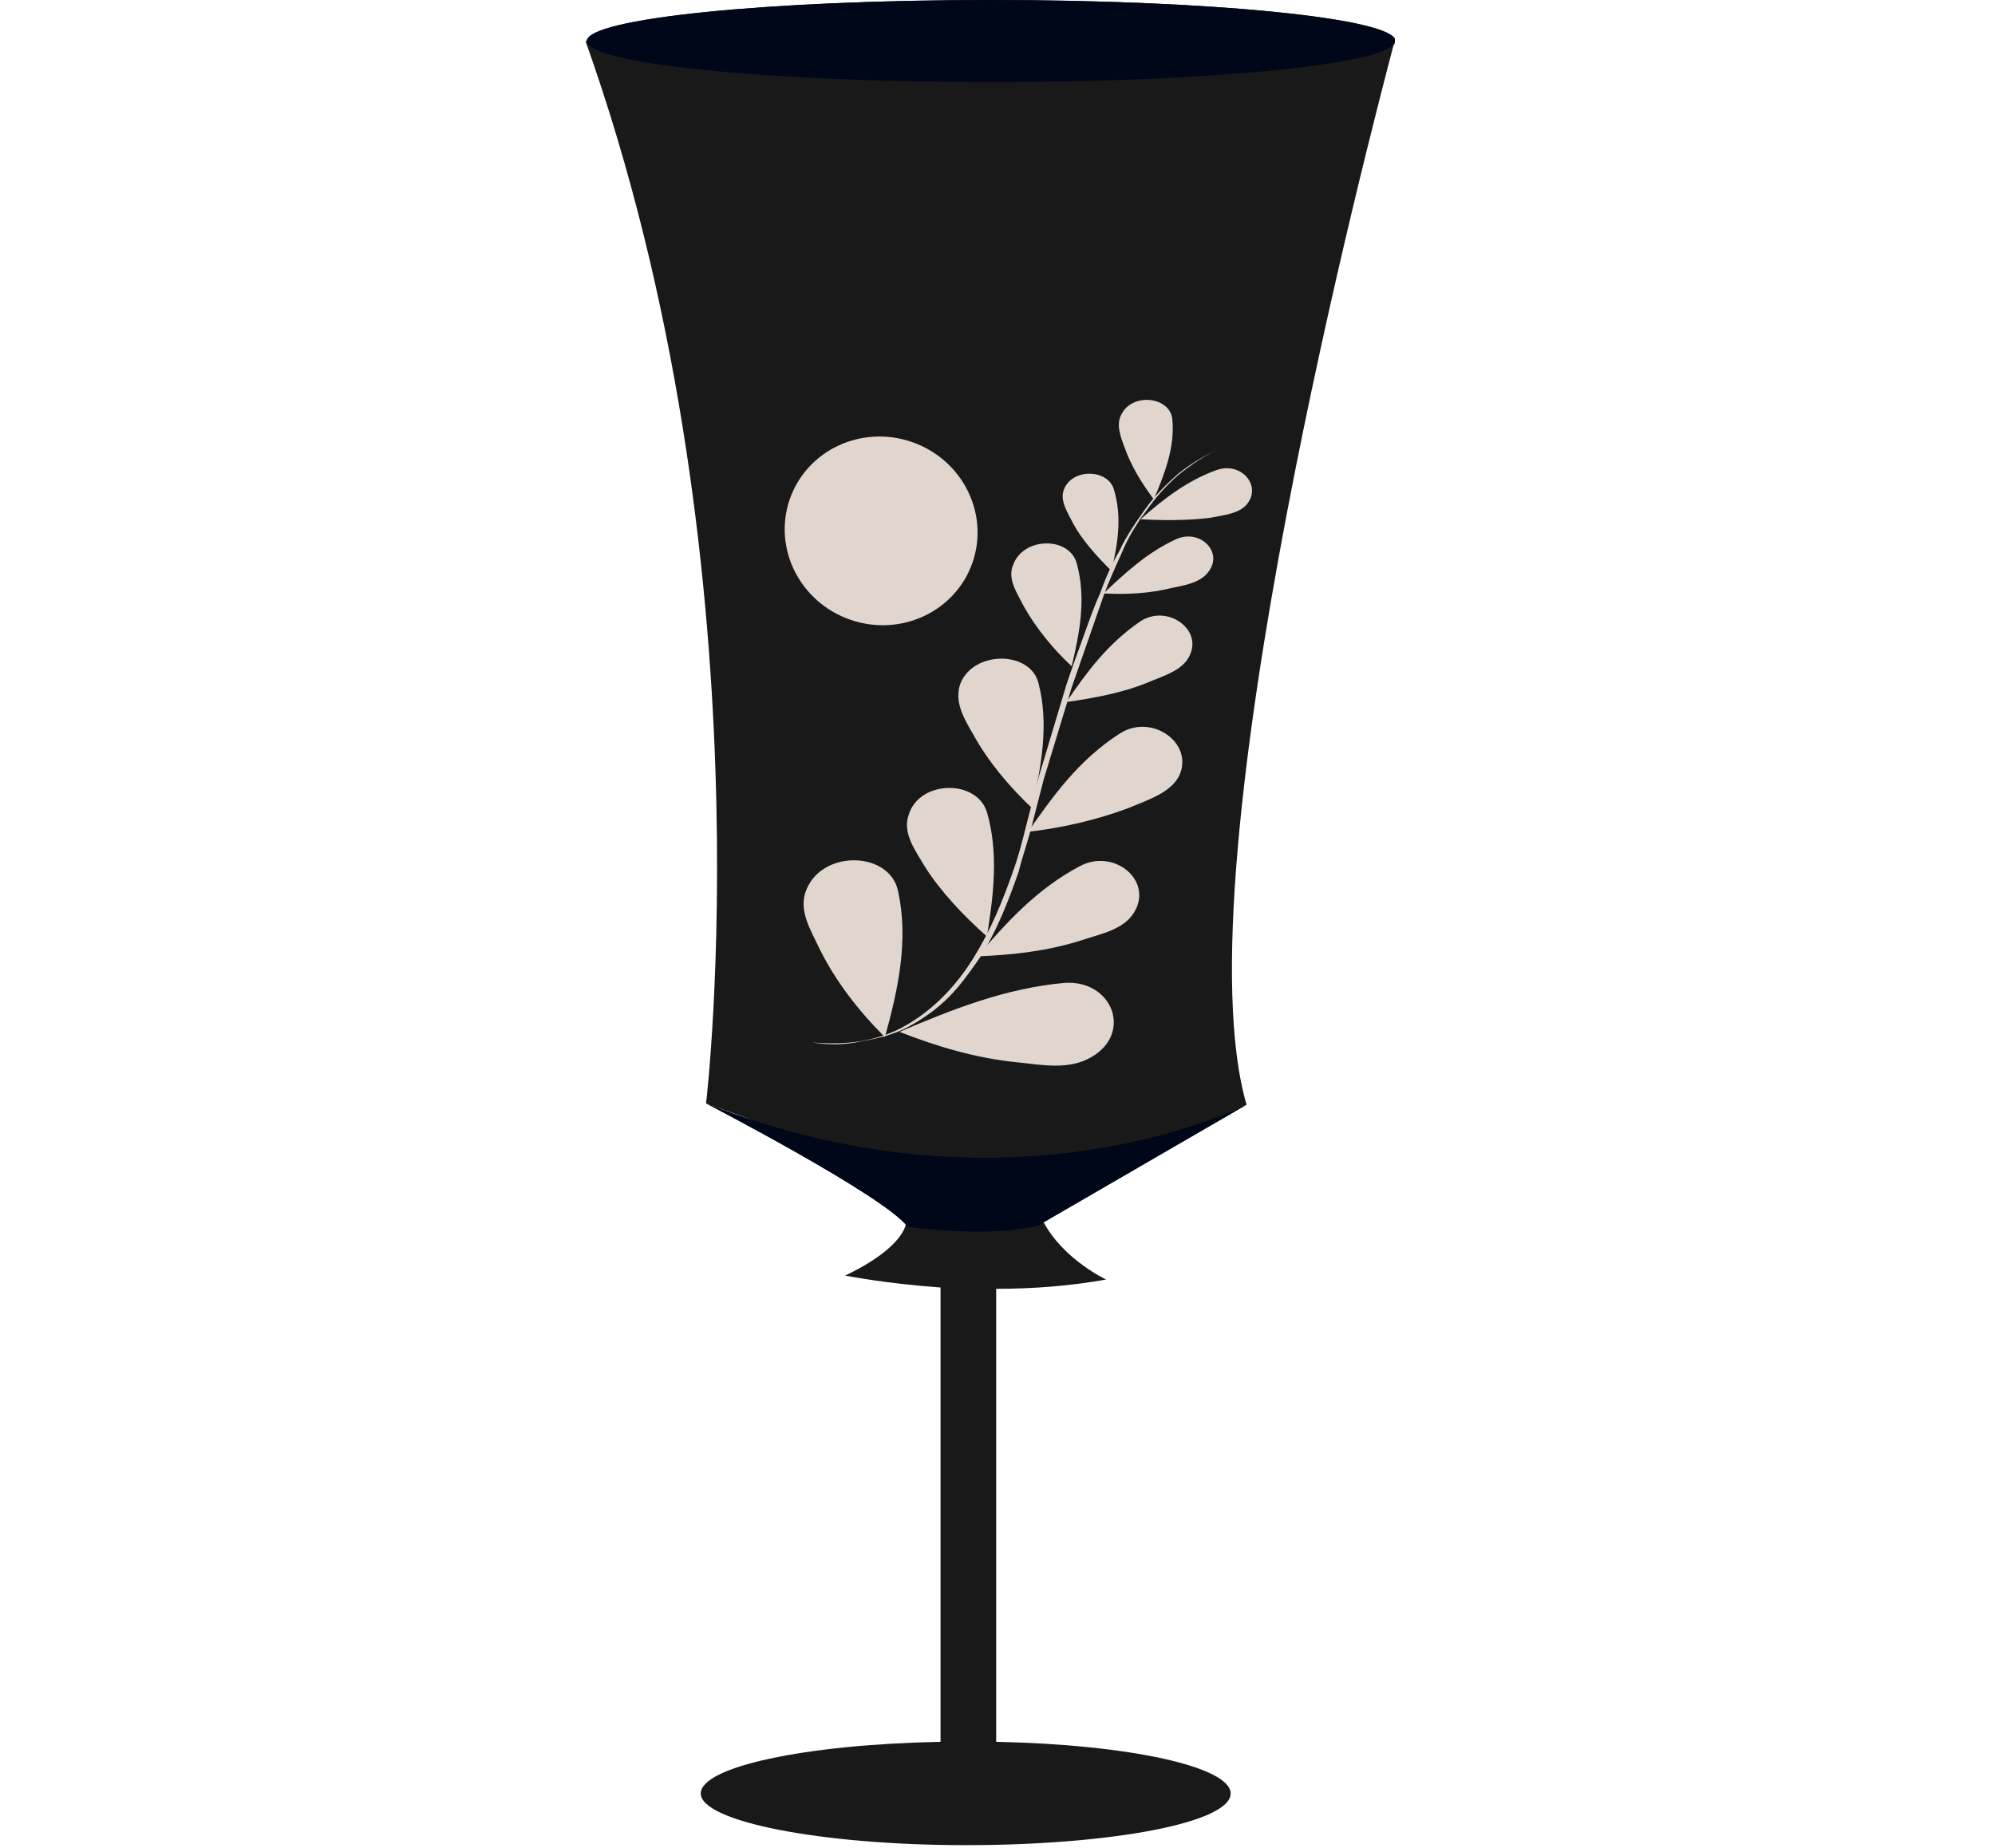
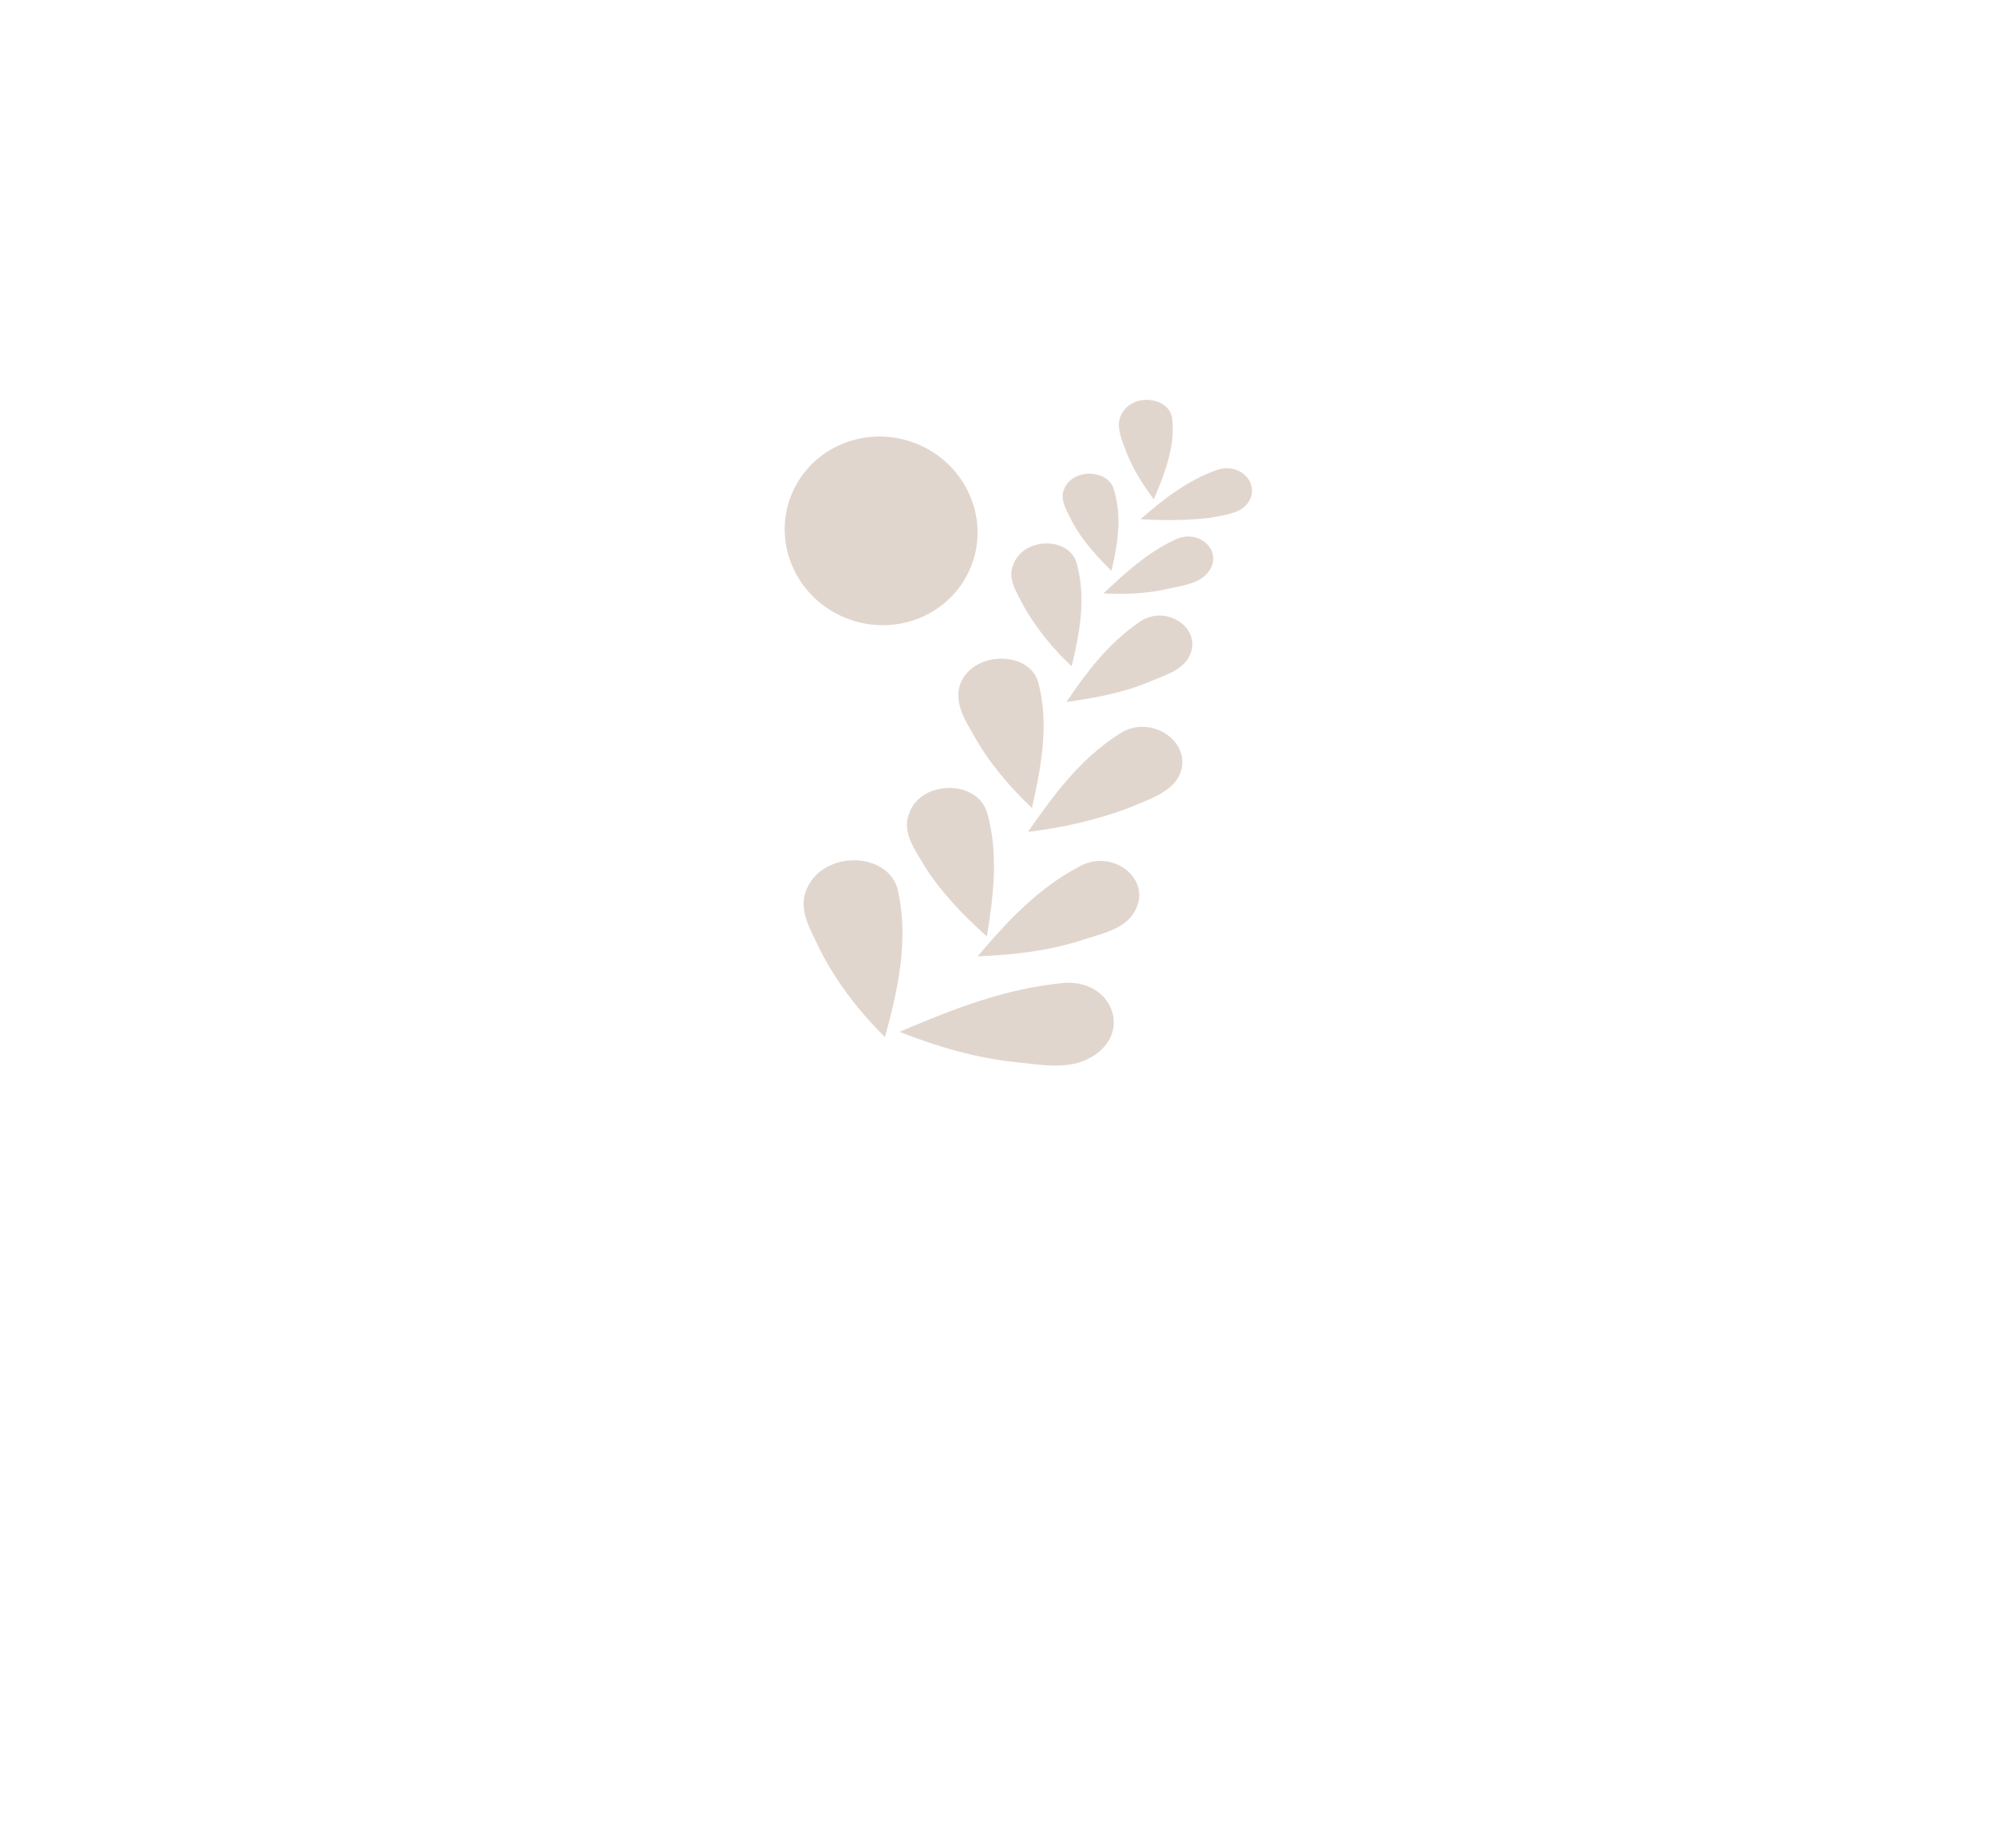
<svg xmlns="http://www.w3.org/2000/svg" xmlns:xlink="http://www.w3.org/1999/xlink" xml:space="preserve" id="Capa_1" x="0" y="0" version="1.1" viewBox="0 0 150.6 139.5">
  <style>.st3{fill:#e1d6ce}</style>
-   <path fill="#191919" fill-rule="evenodd" d="M83.5 96.6c-2.8.5-5.6.7-8.3.7v34.2c10.1.2 17.7 1.9 17.7 3.9 0 2.2-9 3.9-20 3.9s-20-1.8-20-3.9c0-2 7.8-3.7 18.1-3.9V97.2c-4.2-.3-7.2-.9-7.2-.9 4.6-2.2 4.6-4 4.6-4 4.7.9 10.4 0 10.4 0 1.5 2.8 4.7 4.3 4.7 4.3m21.8-93.7C104.3 1.3 91 0 74.8 0 57.9 0 44.3 1.4 44.3 3.1h-.1c14 39.3 9.1 80.2 9.1 80.2 1.3.5 2.6.9 3.8 1.4.6.2 1.3.4 1.9.6 18.9 6.6 35.1-1.9 35.1-1.9-5.2-18 9.6-74.3 11.1-80 .1-.1.1-.2.1-.3zc0 .1 0 0 0 0" clip-rule="evenodd" />
-   <path fill="#000718" d="M74.8 6.2c16.9 0 30.5-1.4 30.5-3.1S91.6 0 74.8 0 44.3 1.4 44.3 3.1s13.6 3.1 30.5 3.1" />
  <defs>
-     <path id="SVGID_1_" d="M68.5 92.6s6.1.9 9.9-.1l15.7-9.1s-17.6 9.1-40.8-.1c0 0 13.5 7 15.2 9.3" />
-   </defs>
+     </defs>
  <use xlink:href="#SVGID_1_" fill="#000718" fill-rule="evenodd" clip-rule="evenodd" overflow="visible" />
  <clipPath id="SVGID_00000165201708275035728410000010598334260624864678_">
    <use xlink:href="#SVGID_1_" overflow="visible" />
  </clipPath>
  <path fill="#000718" d="m53.3 83.3-.4.8s.1 0 .1.1c.1.1.2.1.4.2.4.2.9.5 1.5.8 1.3.7 3 1.6 4.8 2.6s3.6 2.1 5.1 3.1c.7.5 1.4.9 1.9 1.3q.75.6.9.9l1.5-1.1c-.3-.4-.8-.8-1.3-1.2-.6-.4-1.2-.9-2-1.4-1.5-1-3.4-2.1-5.2-3.1s-3.5-2-4.8-2.7l-1.6-.8c-.2-.1-.3-.2-.4-.2 0 0-.1 0-.1-.1zm40.8.1-.4-.8s-.1 0-.1.1c-.1.1-.3.1-.6.3-.5.2-1.3.5-2.2.9-2 .7-4.8 1.5-8.4 2.1-7.3 1-17.3 1-28.8-3.5l-.6 1.7c11.8 4.7 22.1 4.7 29.6 3.6 3.7-.6 6.7-1.4 8.8-2.2q1.5-.6 2.4-.9.45-.15.6-.3c.1 0 .1-.1.2-.1-.1 0-.1 0-.5-.9m-15.2 9.9 15.7-9.1-.9-1.6L78 91.7zm-10.4-.7-.1.9h.3c.2 0 .4.1.8.1.6.1 1.6.2 2.6.2 2 .1 4.6.1 6.7-.5l-.5-1.8c-1.9.6-4.3.6-6.3.5-1-.1-1.8-.1-2.5-.2-.3 0-.6-.1-.7-.1h-.2zm0 0-.8.5.2.3.4.1zm-15.2-9.3.3-.9-.8 1.7zm40.8.1.5.8-.9-1.6zm-15.7 9.1.2.9h.1l.1-.1z" clip-path="url(#SVGID_00000165201708275035728410000010598334260624864678_)" />
-   <path d="M61.3 78.7c1.2.1 2.5.1 3.7-.1s2.4-.6 3.4-1.2c2.1-1.2 3.8-3 5.1-5.1s2.2-4.3 3-6.6c.4-1.1.7-2.3 1-3.5s.6-2.3.9-3.5c.7-2.3 1.4-4.7 2.1-7 .4-1.2.8-2.3 1.2-3.4s.8-2.3 1.3-3.4c.4-1.1.9-2.3 1.5-3.3.5-1.1 1.2-2.1 1.9-3.1s1.6-1.9 2.5-2.7c1-.8 2-1.4 3.1-1.9-1.1.5-2.1 1.2-3.1 2q-1.35 1.2-2.4 2.7c-.2.3-.4.5-.5.7l-.5.8c-.3.5-.6 1.1-.8 1.6-.5 1.1-1 2.2-1.4 3.3l-2.4 6.9-2.1 6.9c-.3 1.2-.6 2.3-.9 3.5s-.7 2.3-1 3.5c-.8 2.3-1.7 4.6-3 6.6-.7 1-1.4 2-2.3 2.9s-1.9 1.6-3 2.2-2.3.9-3.5 1.1c-1.3.3-2.6.3-3.8.1" class="st3" />
  <path d="M66.8 78.3c-2-2-3.7-4.2-4.9-6.6-.7-1.5-1.7-3-1-4.6 1.3-3 6.3-2.8 6.9.2.8 3.7 0 7.4-1 11m1.1-.4c2.8 1.1 5.8 2 8.9 2.3 1.9.2 3.9.6 5.6-.4 3.1-1.8 1.6-5.8-2-5.6-4.5.4-8.5 2-12.5 3.7m6.6-7.2c-1.8-1.6-3.5-3.4-4.7-5.3-.7-1.2-1.7-2.5-1.2-3.9.8-2.6 5.1-2.7 5.9-.2.9 3.1.5 6.3 0 9.4m-.7 1.5c2.6-.1 5.3-.4 7.8-1.2 1.5-.5 3.2-.8 4-2.1 1.5-2.4-1.5-4.9-4.1-3.5-3.2 1.7-5.5 4.2-7.7 6.8M77.9 61c-1.7-1.6-3.3-3.5-4.4-5.5-.7-1.2-1.5-2.5-1-3.9 1-2.5 5.3-2.5 5.9 0 .8 3.1.2 6.3-.5 9.4m-.3 1.8c2.6-.3 5.2-.9 7.6-1.8 1.4-.6 3.1-1.1 3.8-2.4 1.2-2.5-2.1-4.8-4.5-3.2-3.1 2-5 4.7-6.9 7.4m3.3-12.5c-1.4-1.3-2.7-2.9-3.6-4.5-.5-1-1.3-2.1-.8-3.2.8-2.1 4.3-2.1 4.8 0 .7 2.6.2 5.2-.4 7.7m-.4 2.7c2.1-.3 4.3-.7 6.2-1.5 1.2-.5 2.6-.9 3.1-2 1-2-1.7-3.9-3.7-2.6-2.5 1.7-4.1 3.9-5.6 6.1m3.4-9.9c-1.1-1.1-2.2-2.3-2.9-3.6-.4-.8-1-1.7-.7-2.5.6-1.7 3.4-1.6 3.8 0 .6 2 .3 4-.2 6.1m-.6 1.7c1.7.1 3.5 0 5.1-.4 1-.2 2.2-.4 2.8-1.2 1.2-1.5-.6-3.3-2.4-2.5-2.2 1-3.9 2.6-5.5 4.1m3.8-7.1c-.9-1.2-1.7-2.5-2.2-3.9-.3-.8-.7-1.8-.2-2.6.9-1.6 3.7-1.2 3.8.5.2 2.1-.6 4.1-1.4 6m-1 1.5c1.7.1 3.5.1 5.2-.1 1-.2 2.2-.3 2.8-1 1.2-1.4-.4-3.3-2.3-2.6-2.2.8-4 2.2-5.7 3.7" class="st3" />
  <ellipse cx="66.5" cy="40.1" class="st3" rx="7.1" ry="7.3" transform="rotate(-70.967 66.493 40.078)" />
</svg>